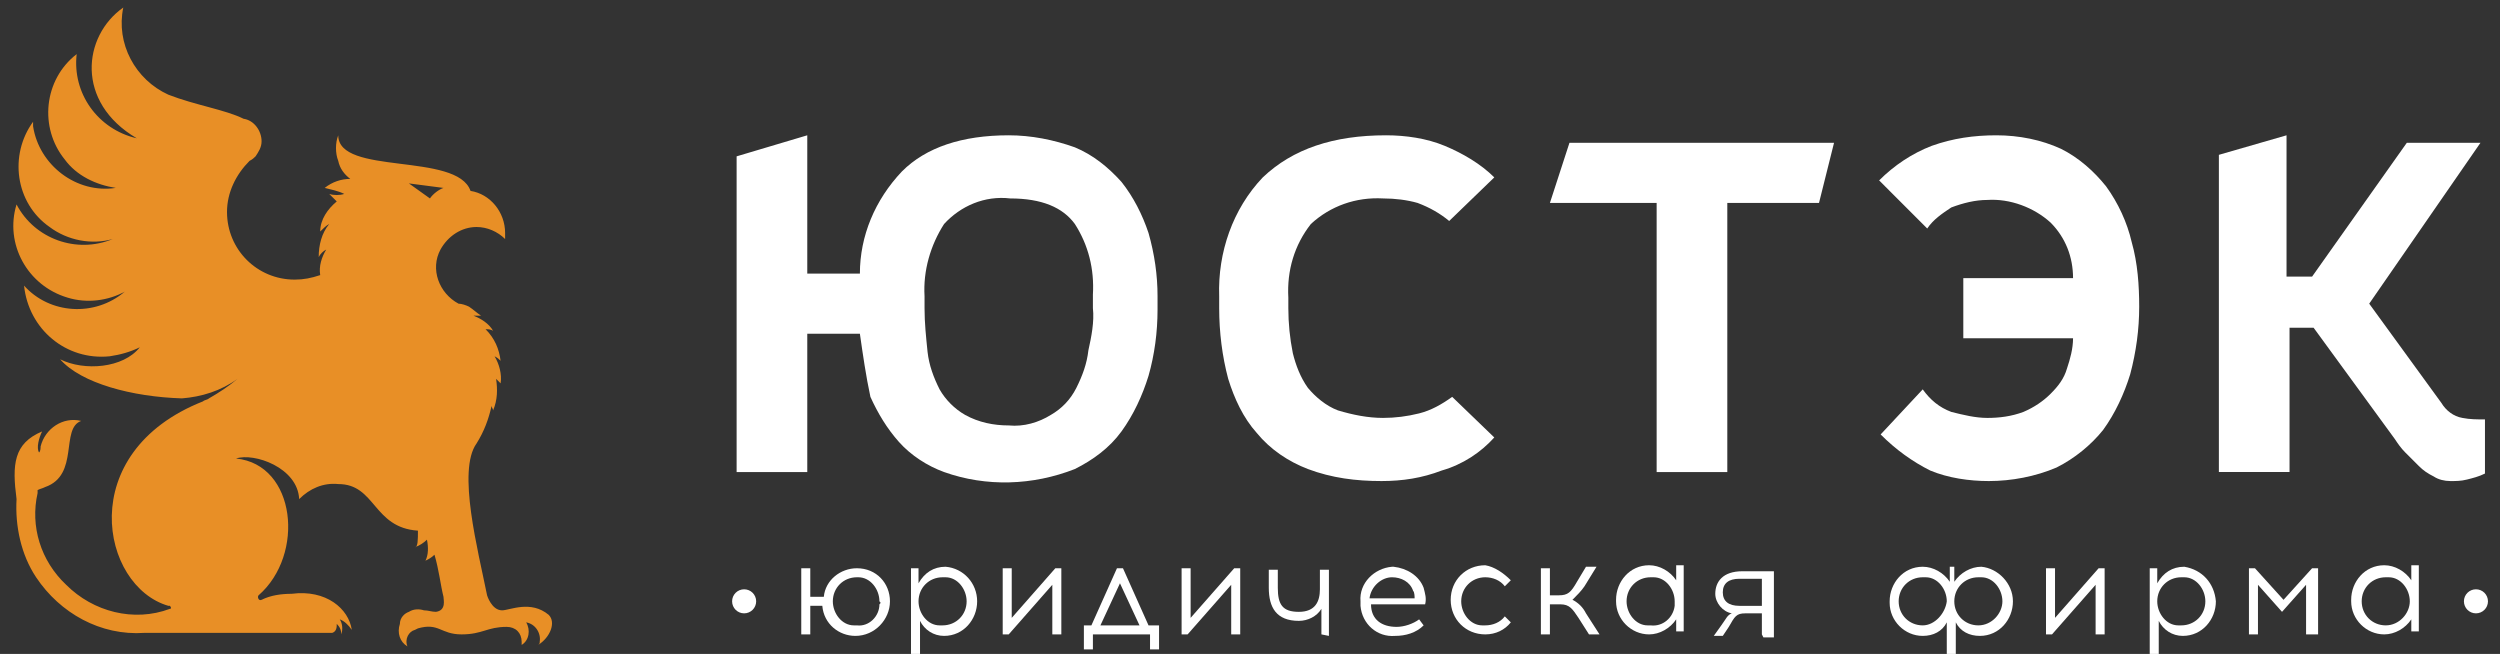
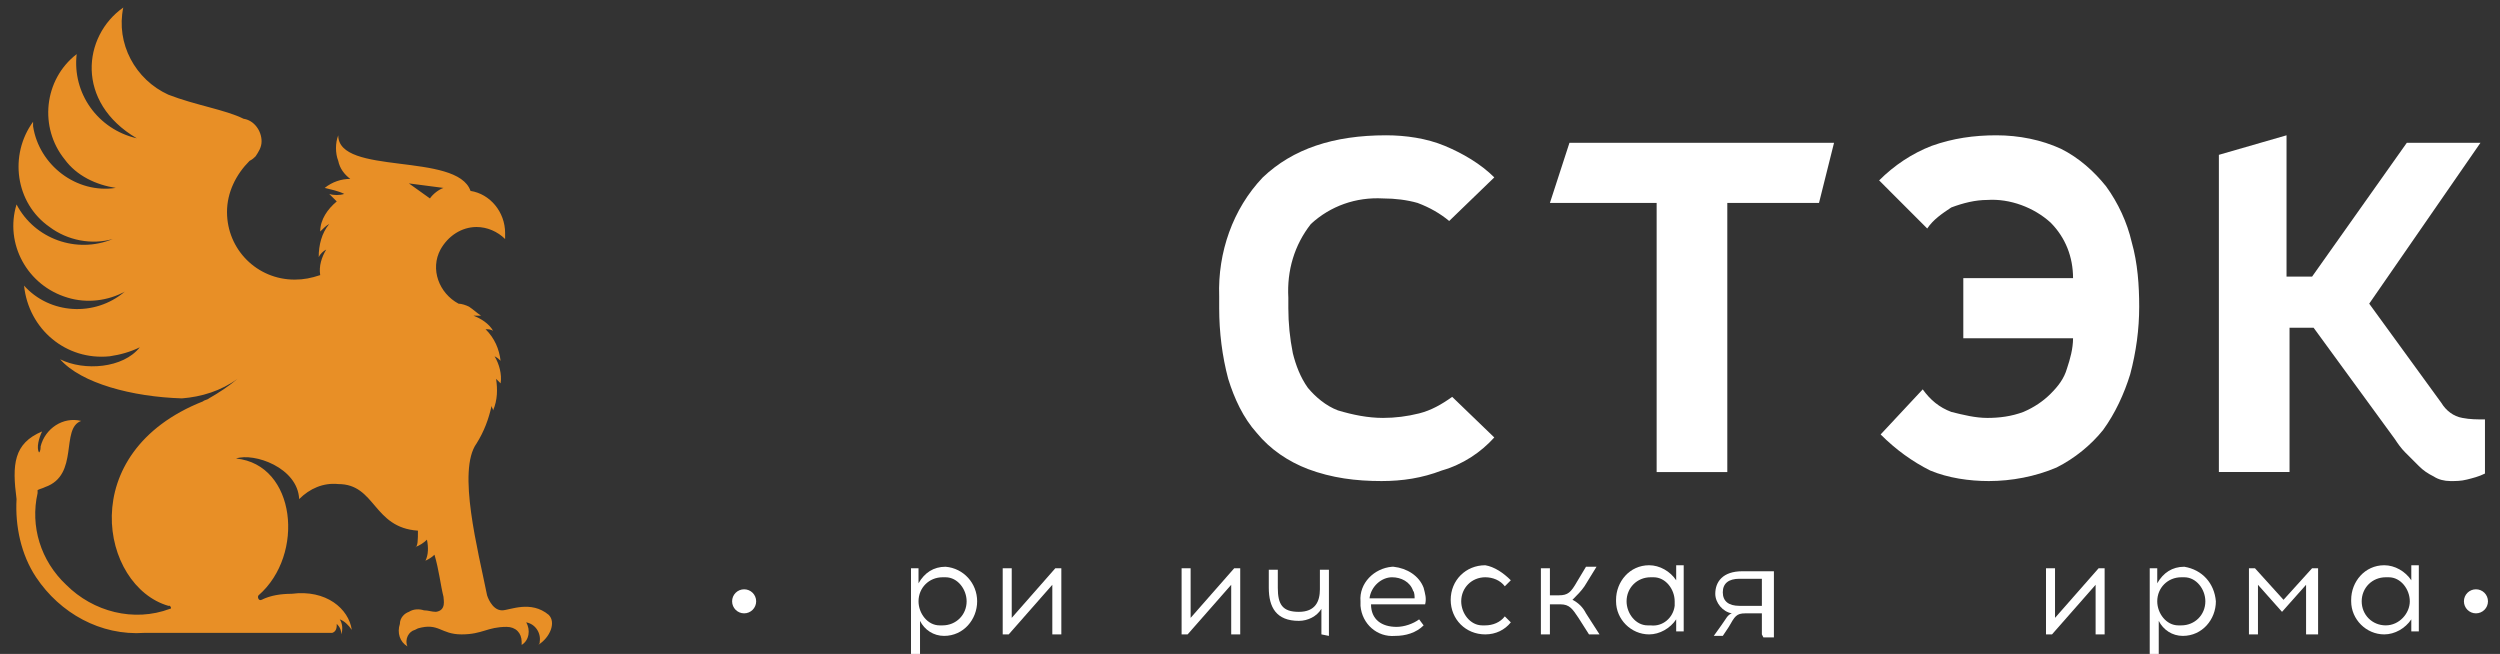
<svg xmlns="http://www.w3.org/2000/svg" id="Слой_1" x="0px" y="0px" viewBox="-396 259.5 166.3 43.5" style="enable-background:new -396 259.5 166.3 43.5;" xml:space="preserve">
  <rect x="-396" y="259.5" width="166.3" height="43.5" fill="#333333" stroke="none" />
  <style type="text/css"> .st0{fill:#FFFFFF;} .st1{fill:#E88F26;} .st2{fill:#FEFEFE;} </style>
  <title>logo-01</title>
-   <path class="st0" d="M-338.8,281.7h-3.5v9.2h-4.7v-21l4.7-1.4v9.2h3.5c0-2.5,1-4.9,2.8-6.8c1.6-1.6,4-2.4,7.1-2.4 c1.5,0,3,0.3,4.4,0.8c1.2,0.5,2.2,1.3,3.1,2.3c0.8,1,1.4,2.2,1.8,3.4c0.4,1.4,0.6,2.8,0.6,4.2v0.9c0,1.5-0.2,3-0.6,4.4 c-0.4,1.3-1,2.6-1.8,3.7c-0.8,1.1-1.9,1.9-3.1,2.5c-2.8,1.1-5.9,1.2-8.7,0.2c-1.1-0.4-2.2-1.1-3-2c-0.8-0.9-1.4-1.9-1.9-3 C-338.4,284.5-338.6,283.1-338.8,281.7z M-323.3,280v-0.9c0.1-1.7-0.3-3.3-1.2-4.7c-0.8-1.1-2.2-1.7-4.3-1.7 c-1.7-0.2-3.3,0.5-4.4,1.7c-0.9,1.4-1.4,3.1-1.3,4.8v0.8c0,1,0.1,1.9,0.2,2.9c0.1,0.9,0.4,1.7,0.8,2.5c0.4,0.7,1,1.3,1.7,1.7 c0.9,0.5,1.9,0.7,2.9,0.7c1,0.1,2-0.2,2.8-0.7c0.7-0.4,1.3-1,1.7-1.8c0.4-0.8,0.7-1.6,0.8-2.5C-323.4,281.9-323.2,280.9-323.3,280z" />
  <path class="st0" d="M-303.8,268.5c1.3,0,2.7,0.2,3.9,0.7c1.2,0.5,2.4,1.2,3.3,2.1l-3,2.9c-0.6-0.5-1.3-0.9-2.1-1.2 c-0.7-0.2-1.5-0.3-2.3-0.3c-1.8-0.1-3.5,0.5-4.8,1.7c-1.1,1.4-1.6,3.1-1.5,4.9v0.7c0,1,0.1,2,0.3,3c0.2,0.8,0.5,1.6,1,2.3 c0.5,0.6,1.2,1.2,2,1.5c1,0.3,2,0.5,3,0.5c0.8,0,1.6-0.1,2.4-0.3c0.8-0.2,1.5-0.6,2.2-1.1l2.8,2.7c-0.9,1-2.1,1.8-3.5,2.2 c-1.3,0.5-2.6,0.7-4,0.7c-1.7,0-3.3-0.2-4.9-0.8c-1.3-0.5-2.5-1.3-3.4-2.4c-0.9-1-1.5-2.3-1.9-3.6c-0.4-1.5-0.6-3.1-0.6-4.7v-0.8 c-0.1-2.9,0.9-5.8,2.9-7.9C-310,269.4-307.3,268.5-303.8,268.5z" />
  <path class="st0" d="M-281.1,273v17.9h-4.7V273h-7.1l1.3-4h17.6l-1,4H-281.1z" />
  <path class="st0" d="M-271,271.5c1-1,2.2-1.8,3.5-2.3c1.4-0.5,2.8-0.7,4.3-0.7c1.5,0,3,0.3,4.3,0.9c1.2,0.6,2.2,1.5,3,2.5 c0.8,1.1,1.4,2.4,1.7,3.7c0.4,1.4,0.5,2.9,0.5,4.3c0,1.5-0.2,3-0.6,4.5c-0.4,1.3-1,2.6-1.8,3.7c-0.8,1-1.9,1.9-3.1,2.5 c-1.4,0.6-3,0.9-4.5,0.9c-1.3,0-2.7-0.2-3.9-0.7c-1.2-0.6-2.3-1.4-3.3-2.4l2.8-3c0.5,0.7,1.1,1.2,1.9,1.5c0.8,0.2,1.6,0.4,2.4,0.4 c0.8,0,1.6-0.1,2.4-0.4c0.7-0.3,1.3-0.7,1.8-1.2c0.5-0.5,0.9-1,1.1-1.7c0.2-0.6,0.4-1.3,0.4-2h-7.3v-4h7.3c0-1.4-0.5-2.7-1.5-3.7 c-1.1-1-2.7-1.6-4.2-1.5c-0.8,0-1.6,0.2-2.4,0.5c-0.6,0.4-1.2,0.8-1.6,1.4L-271,271.5z" />
  <path class="st0" d="M-243.9,268.5v9.4h1.7l6.3-8.9h4.9l-7.4,10.7l4.8,6.6c0.3,0.5,0.8,0.9,1.4,1c0.5,0.1,1,0.1,1.5,0.1v3.6 c-0.4,0.2-0.8,0.3-1.2,0.4c-0.4,0.1-0.7,0.1-1.1,0.1c-0.4,0-0.8-0.1-1.1-0.3c-0.4-0.2-0.7-0.4-1-0.7l-0.9-0.9 c-0.3-0.3-0.5-0.6-0.7-0.9l-5.4-7.4h-1.6v9.6h-4.7v-21.1L-243.9,268.5z" />
-   <path class="st0" d="M-336.8,299.5c0,1.2-1,2.3-2.3,2.3c-1.1,0-2.1-0.8-2.2-2h-0.8v1.9h-0.6v-4.4h0.6v1.9h0.9 c0.1-1.1,1.1-1.9,2.2-1.9C-337.7,297.3-336.8,298.3-336.8,299.5z M-337.5,299.5c0-0.8-0.6-1.6-1.4-1.6h-0.1c-0.9,0-1.6,0.7-1.6,1.6 c0,0,0,0,0,0l0,0c0,0.8,0.6,1.6,1.4,1.6c0,0,0,0,0,0h0.2c0.8,0.1,1.5-0.6,1.5-1.4c0,0,0,0,0,0C-337.4,299.6-337.4,299.6-337.5,299.5 z" />
  <path class="st0" d="M-331,299.5c0,1.2-0.9,2.3-2.2,2.3c0,0,0,0,0,0l0,0c-0.7,0-1.3-0.4-1.6-1v2.5h-0.6v-6h0.5v1 c0.4-0.7,1-1.1,1.8-1.1C-331.9,297.3-331,298.3-331,299.5z M-334.9,299.5c0,0.8,0.6,1.6,1.4,1.6c0,0,0,0,0,0h0.2 c0.9,0,1.6-0.7,1.6-1.6c0,0,0,0,0,0l0,0c0-0.8-0.6-1.6-1.4-1.6c0,0,0,0,0,0h-0.2C-334.2,297.9-334.9,298.6-334.9,299.5L-334.9,299.5 z" />
  <path class="st0" d="M-326,301.7v-3.3l-2.9,3.3h-0.4v-4.4h0.6v3.3l2.9-3.3h0.4v4.4H-326z" />
-   <path class="st0" d="M-319.5,302.7v-1h-3.8v1h-0.6v-1.6h0.5l1.7-3.8h0.4l1.7,3.8h0.7v1.6H-319.5z M-322.8,301.1h2.6l-1.3-2.8 L-322.8,301.1z" />
  <path class="st0" d="M-314.1,301.7v-3.3l-2.9,3.3h-0.4v-4.4h0.6v3.3l2.9-3.3h0.4v4.4H-314.1z" />
  <path class="st0" d="M-308.1,301.7V300c-0.3,0.5-0.9,0.8-1.5,0.8c-1.5,0-2-0.9-2-2.2v-1.2h0.6v1.2c0,1.1,0.3,1.6,1.4,1.6 s1.4-0.7,1.4-1.5v-1.3h0.6v4.4L-308.1,301.7L-308.1,301.7z" />
  <path class="st0" d="M-301.3,298.6c0.1,0.4,0.2,0.7,0.1,1.1h-3.6c0,1,0.7,1.5,1.7,1.5c0.5,0,1.1-0.2,1.5-0.5l0.3,0.4 c-0.5,0.5-1.2,0.7-1.9,0.7c-1.2,0.1-2.2-0.8-2.3-2c0,0,0,0,0,0c0-0.1,0-0.2,0-0.3c-0.1-1.2,0.9-2.2,2.1-2.3c0,0,0,0,0,0h0.1 C-302.4,297.3-301.6,297.8-301.3,298.6z M-304.9,299.3h3c0-0.1,0-0.4-0.1-0.5c-0.2-0.6-0.8-0.9-1.4-0.9 C-304.1,297.9-304.8,298.5-304.9,299.3z" />
  <path class="st0" d="M-295.5,298.1l-0.4,0.4c-0.3-0.4-0.8-0.6-1.3-0.6c-0.9,0-1.6,0.7-1.6,1.6c0,0,0,0,0,0l0,0 c0,0.8,0.6,1.6,1.4,1.6c0,0,0,0,0,0h0.2c0.5,0,1-0.2,1.3-0.6l0.4,0.4c-0.4,0.5-1,0.8-1.7,0.8c-1.3,0-2.3-1-2.3-2.3 c0-1.3,1-2.3,2.3-2.3c0,0,0,0,0,0l0,0C-296.6,297.2-296,297.6-295.5,298.1z" />
  <path class="st0" d="M-291,300.6c-0.4-0.6-0.6-0.9-1.2-0.9h-0.7v2h-0.6v-4.4h0.6v1.8h0.6c0.6,0,0.8-0.2,1.2-0.9l0.6-1h0.7l-0.8,1.3 c-0.2,0.3-0.5,0.6-0.8,0.9c0.4,0.2,0.7,0.5,0.9,0.9l0.9,1.4h-0.7L-291,300.6z" />
  <path class="st0" d="M-284.5,301.7v-1c-0.4,0.6-1.1,1-1.8,1c-1.2,0-2.2-1-2.2-2.2c0,0,0,0,0,0v-0.1c0-1.2,0.9-2.3,2.2-2.3 c0,0,0,0,0,0l0,0c0.7,0,1.4,0.4,1.8,1v-1h0.5v4.4h-0.5L-284.5,301.7z M-284.6,299.5c0-0.8-0.6-1.6-1.4-1.6c0,0,0,0,0,0h-0.2 c-0.9,0-1.6,0.7-1.6,1.6c0,0,0,0,0,0l0,0c0,0.8,0.6,1.6,1.4,1.6c0,0,0,0,0,0h0.2c0.8,0.1,1.5-0.5,1.6-1.3c0,0,0,0,0,0 C-284.6,299.7-284.6,299.6-284.6,299.5z" />
  <path class="st0" d="M-278.8,301.7v-1.4h-1.1c-0.6,0-0.7,0.2-1.1,0.9l-0.4,0.6h-0.6l0.5-0.7c0.3-0.4,0.4-0.7,0.7-0.8 c-0.6-0.1-1.1-0.7-1.1-1.3c0-0.8,0.5-1.5,1.8-1.5h2.1v4.4h-0.7L-278.8,301.7z M-280.3,298c-0.7,0-1.1,0.3-1.1,0.9s0.4,0.9,1.1,0.9 h1.5V298H-280.3z" />
-   <path class="st0" d="M-262.1,299.5c0,1.2-0.9,2.3-2.2,2.3c0,0,0,0,0,0l0,0c-0.7,0-1.3-0.3-1.6-0.9v2.4h-0.6v-2.4 c-0.3,0.6-0.9,0.9-1.6,0.9c-1.2,0-2.2-1-2.2-2.2c0,0,0,0,0,0v-0.1c0-1.2,0.9-2.3,2.2-2.3c0,0,0,0,0,0l0,0c0.7,0,1.4,0.4,1.8,1v-1 h0.3v1c0.4-0.6,1.1-1,1.8-1C-263.1,297.3-262.1,298.3-262.1,299.5z M-266.5,299.5c0-0.8-0.6-1.6-1.4-1.6c0,0,0,0,0,0h-0.2 c-0.9,0-1.6,0.7-1.6,1.6c0,0,0,0,0,0l0,0c0,0.9,0.7,1.6,1.6,1.6C-267.3,301.1-266.6,300.3-266.5,299.5L-266.5,299.5z M-262.8,299.5 c0-0.8-0.6-1.6-1.4-1.6c0,0,0,0,0,0h-0.2c-0.9,0-1.6,0.7-1.6,1.6c0,0,0,0,0,0l0,0c0,0.9,0.7,1.6,1.6,1.6 C-263.5,301.1-262.8,300.3-262.8,299.5C-262.8,299.5-262.8,299.5-262.8,299.5L-262.8,299.5z" />
  <path class="st0" d="M-256.6,301.7v-3.3l-2.9,3.3h-0.4v-4.4h0.6v3.3l2.9-3.3h0.4v4.4H-256.6z" />
  <path class="st0" d="M-248.6,299.5c0,1.2-0.9,2.3-2.2,2.3c0,0,0,0,0,0l0,0c-0.7,0-1.3-0.4-1.6-1v2.5h-0.6v-6h0.5v1 c0.4-0.7,1-1.1,1.8-1.1C-249.5,297.4-248.7,298.3-248.6,299.5z M-252.5,299.5c0,0.8,0.6,1.6,1.4,1.6c0,0,0,0,0,0h0.2 c0.9,0,1.6-0.7,1.6-1.6c0,0,0,0,0,0l0,0c0-0.8-0.6-1.6-1.4-1.6c0,0,0,0,0,0h-0.2C-251.8,297.9-252.5,298.6-252.5,299.5 C-252.5,299.5-252.5,299.5-252.5,299.5L-252.5,299.5z" />
  <path class="st0" d="M-242.6,301.7v-3.3l-1.6,1.8l-1.6-1.8v3.3h-0.6v-4.4h0.4l1.9,2.1l1.9-2.1h0.4v4.4H-242.6z" />
  <path class="st0" d="M-235.6,301.7v-1c-0.4,0.6-1.1,1-1.8,1c-1.2,0-2.2-1-2.2-2.2c0,0,0,0,0,0v-0.1c0-1.2,0.9-2.3,2.2-2.3 c0,0,0,0,0,0l0,0c0.7,0,1.4,0.4,1.8,1v-1h0.5v4.4h-0.5L-235.6,301.7z M-235.7,299.5c0-0.8-0.6-1.6-1.4-1.6c0,0,0,0,0,0h-0.2 c-0.9,0-1.6,0.7-1.6,1.6c0,0,0,0,0,0l0,0c0,0.9,0.7,1.6,1.6,1.6C-236.4,301.1-235.7,300.3-235.7,299.5L-235.7,299.5z" />
  <circle class="st0" cx="-346.5" cy="299.5" r="0.8" />
  <circle class="st0" cx="-231.3" cy="299.5" r="0.8" />
  <path class="st1" d="M-380.1,289.8c0.2,0,0.4,0,0.5,0.1C-379.9,289.9-380,289.8-380.1,289.8z" />
  <path class="st1" d="M-359.5,300.4c-1.2-1-2.6-0.3-3.1-0.3c-0.7,0-1-1-1-1c-0.6-3-2-8.3-0.7-10.1c0.5-0.8,0.8-1.6,1-2.5 c0,0.1,0.1,0.2,0.1,0.3c0.3-0.7,0.3-1.4,0.2-2.1l0.3,0.3c0.1-0.6-0.1-1.3-0.4-1.8c0.2,0.1,0.3,0.2,0.4,0.3c-0.1-0.8-0.4-1.5-1-2.1 c0.2,0,0.3,0,0.5,0.1c-0.3-0.5-0.8-0.8-1.3-1h0.5c-0.3-0.2-0.5-0.4-0.8-0.6c-0.2-0.1-0.5-0.2-0.7-0.2c-1.3-0.7-1.9-2.3-1.2-3.6 c0.5-0.9,1.4-1.5,2.4-1.5c0.7,0,1.4,0.3,1.9,0.8V275c0-1.4-1-2.6-2.3-2.8c-0.9-2.6-8.8-1-8.8-3.7c-0.2,0.5-0.2,1.2,0,1.7 c0.1,0.5,0.4,0.9,0.8,1.2c-0.6,0-1.2,0.2-1.7,0.6c0.4,0.1,0.9,0.2,1.3,0.4c-0.3,0.1-0.7,0.1-1,0l0.5,0.5c-0.6,0.5-1.1,1.2-1.1,2 c0.2-0.2,0.4-0.4,0.6-0.5c-0.5,0.6-0.7,1.4-0.7,2.2c0.1-0.2,0.3-0.4,0.5-0.5c-0.3,0.5-0.5,1.1-0.4,1.7c-0.6,0.2-1.1,0.3-1.7,0.3 c-2.5,0-4.5-2-4.5-4.5l0,0c0-1.3,0.6-2.5,1.5-3.4c0.2-0.1,0.3-0.2,0.4-0.3c0.2-0.3,0.4-0.6,0.4-1c0-0.7-0.5-1.4-1.2-1.5 c-1.2-0.6-3.2-0.9-5-1.6c-2.2-1-3.5-3.4-3-5.8c-2.7,1.9-3.2,6.3,0.9,8.7c-2.6-0.6-4.3-3-4-5.6c-2.2,1.7-2.5,4.9-0.8,7 c0.8,1.1,2.1,1.7,3.4,1.9c-2.6,0.4-5.1-1.5-5.5-4.1c0,0,0,0,0,0v-0.3c-1.6,2.2-1.2,5.4,1.1,7c1.2,0.9,2.8,1.2,4.2,0.8 c-2.4,1-5.2,0-6.4-2.3c-0.8,2.6,0.7,5.4,3.4,6.2c1.3,0.4,2.7,0.2,3.8-0.4c-2,1.7-5,1.5-6.7-0.4c0.3,2.9,2.8,5,5.7,4.7 c0.7-0.1,1.4-0.3,2-0.6c-1.1,1.4-3.7,1.6-5.3,0.8c1.4,1.6,4.8,2.5,8.1,2.6c1.3-0.1,2.6-0.5,3.7-1.3c-0.6,0.5-1.2,0.9-1.9,1.3l0,0 c-0.1,0.1-0.3,0.1-0.4,0.2l0,0c-8.6,3.4-6.8,12.3-2.3,13.6h0.1c0.1,0.1,0.1,0.2,0,0.2l0,0c-2.4,0.9-5.1,0.2-6.9-1.6 c-1.7-1.6-2.4-3.9-1.9-6.1v-0.2c0.2-0.1,0.3-0.1,0.5-0.2c2.3-0.8,1-3.9,2.4-4.4c-1.2-0.3-2.4,0.5-2.7,1.7c0,0.1,0,0.3-0.1,0.4 c-0.2-0.3,0-1,0.2-1.4c-1.9,0.8-2,2.2-1.7,4.5l0,0c-0.1,1.8,0.3,3.7,1.3,5.2c1.6,2.4,4.3,3.9,7.2,3.7h12.5c0.3-0.1,0.3-0.4,0.3-0.6 c0.2,0.2,0.3,0.4,0.3,0.7c0.1-0.3,0.1-0.7-0.1-1c0.3,0.1,0.6,0.4,0.8,0.7c-0.2-1.4-1.7-2.7-4-2.4c-0.7,0-1.4,0.1-2,0.4 c-0.2,0.1-0.3-0.2-0.2-0.3c3.1-2.7,2.5-8.7-1.5-9.1l0,0c1.2-0.4,4.1,0.6,4.2,2.7c0.7-0.7,1.6-1.1,2.6-1c2.5,0,2.3,2.9,5.3,3.1 c0,0.6,0,1.1-0.2,1.1c0.3-0.1,0.6-0.3,0.8-0.5c0.1,0.5,0.1,1-0.1,1.4c0.2-0.1,0.4-0.2,0.6-0.4c0.3,1,0.4,2,0.6,2.8 c0,0.2,0.2,0.9-0.5,1c-0.3,0-0.5-0.1-0.8-0.1c-0.3-0.1-0.7-0.1-1,0.1c-0.3,0.1-0.6,0.4-0.6,0.8c-0.2,0.6,0,1.2,0.5,1.5 c-0.2-0.5,0.1-1,0.5-1.1l0.2-0.1c1.4-0.4,1.5,0.4,2.9,0.4c1.4,0,1.7-0.5,3-0.5c0.6,0,1,0.4,1,1c0,0.1,0,0.1,0,0.2 c0.5-0.3,0.6-1,0.3-1.5c0,0,0,0,0,0l0,0c0.6,0.1,1,0.7,0.9,1.3c0,0,0,0,0,0c0,0.1,0,0.1-0.1,0.2C-359.4,301.9-359,300.9-359.5,300.4 z M-367.4,272.7l-1.4-1l2.3,0.3C-366.8,272.1-367.2,272.4-367.4,272.7z" />
  <path class="st2" d="M-374.6,274.8L-374.6,274.8L-374.6,274.8L-374.6,274.8z" />
  <path class="st2" d="M-374.7,274.9L-374.7,274.9L-374.7,274.9L-374.7,274.9L-374.7,274.9z" />
  <path class="st2" d="M-374.9,276.6L-374.9,276.6L-374.9,276.6L-374.9,276.6z" />
</svg>